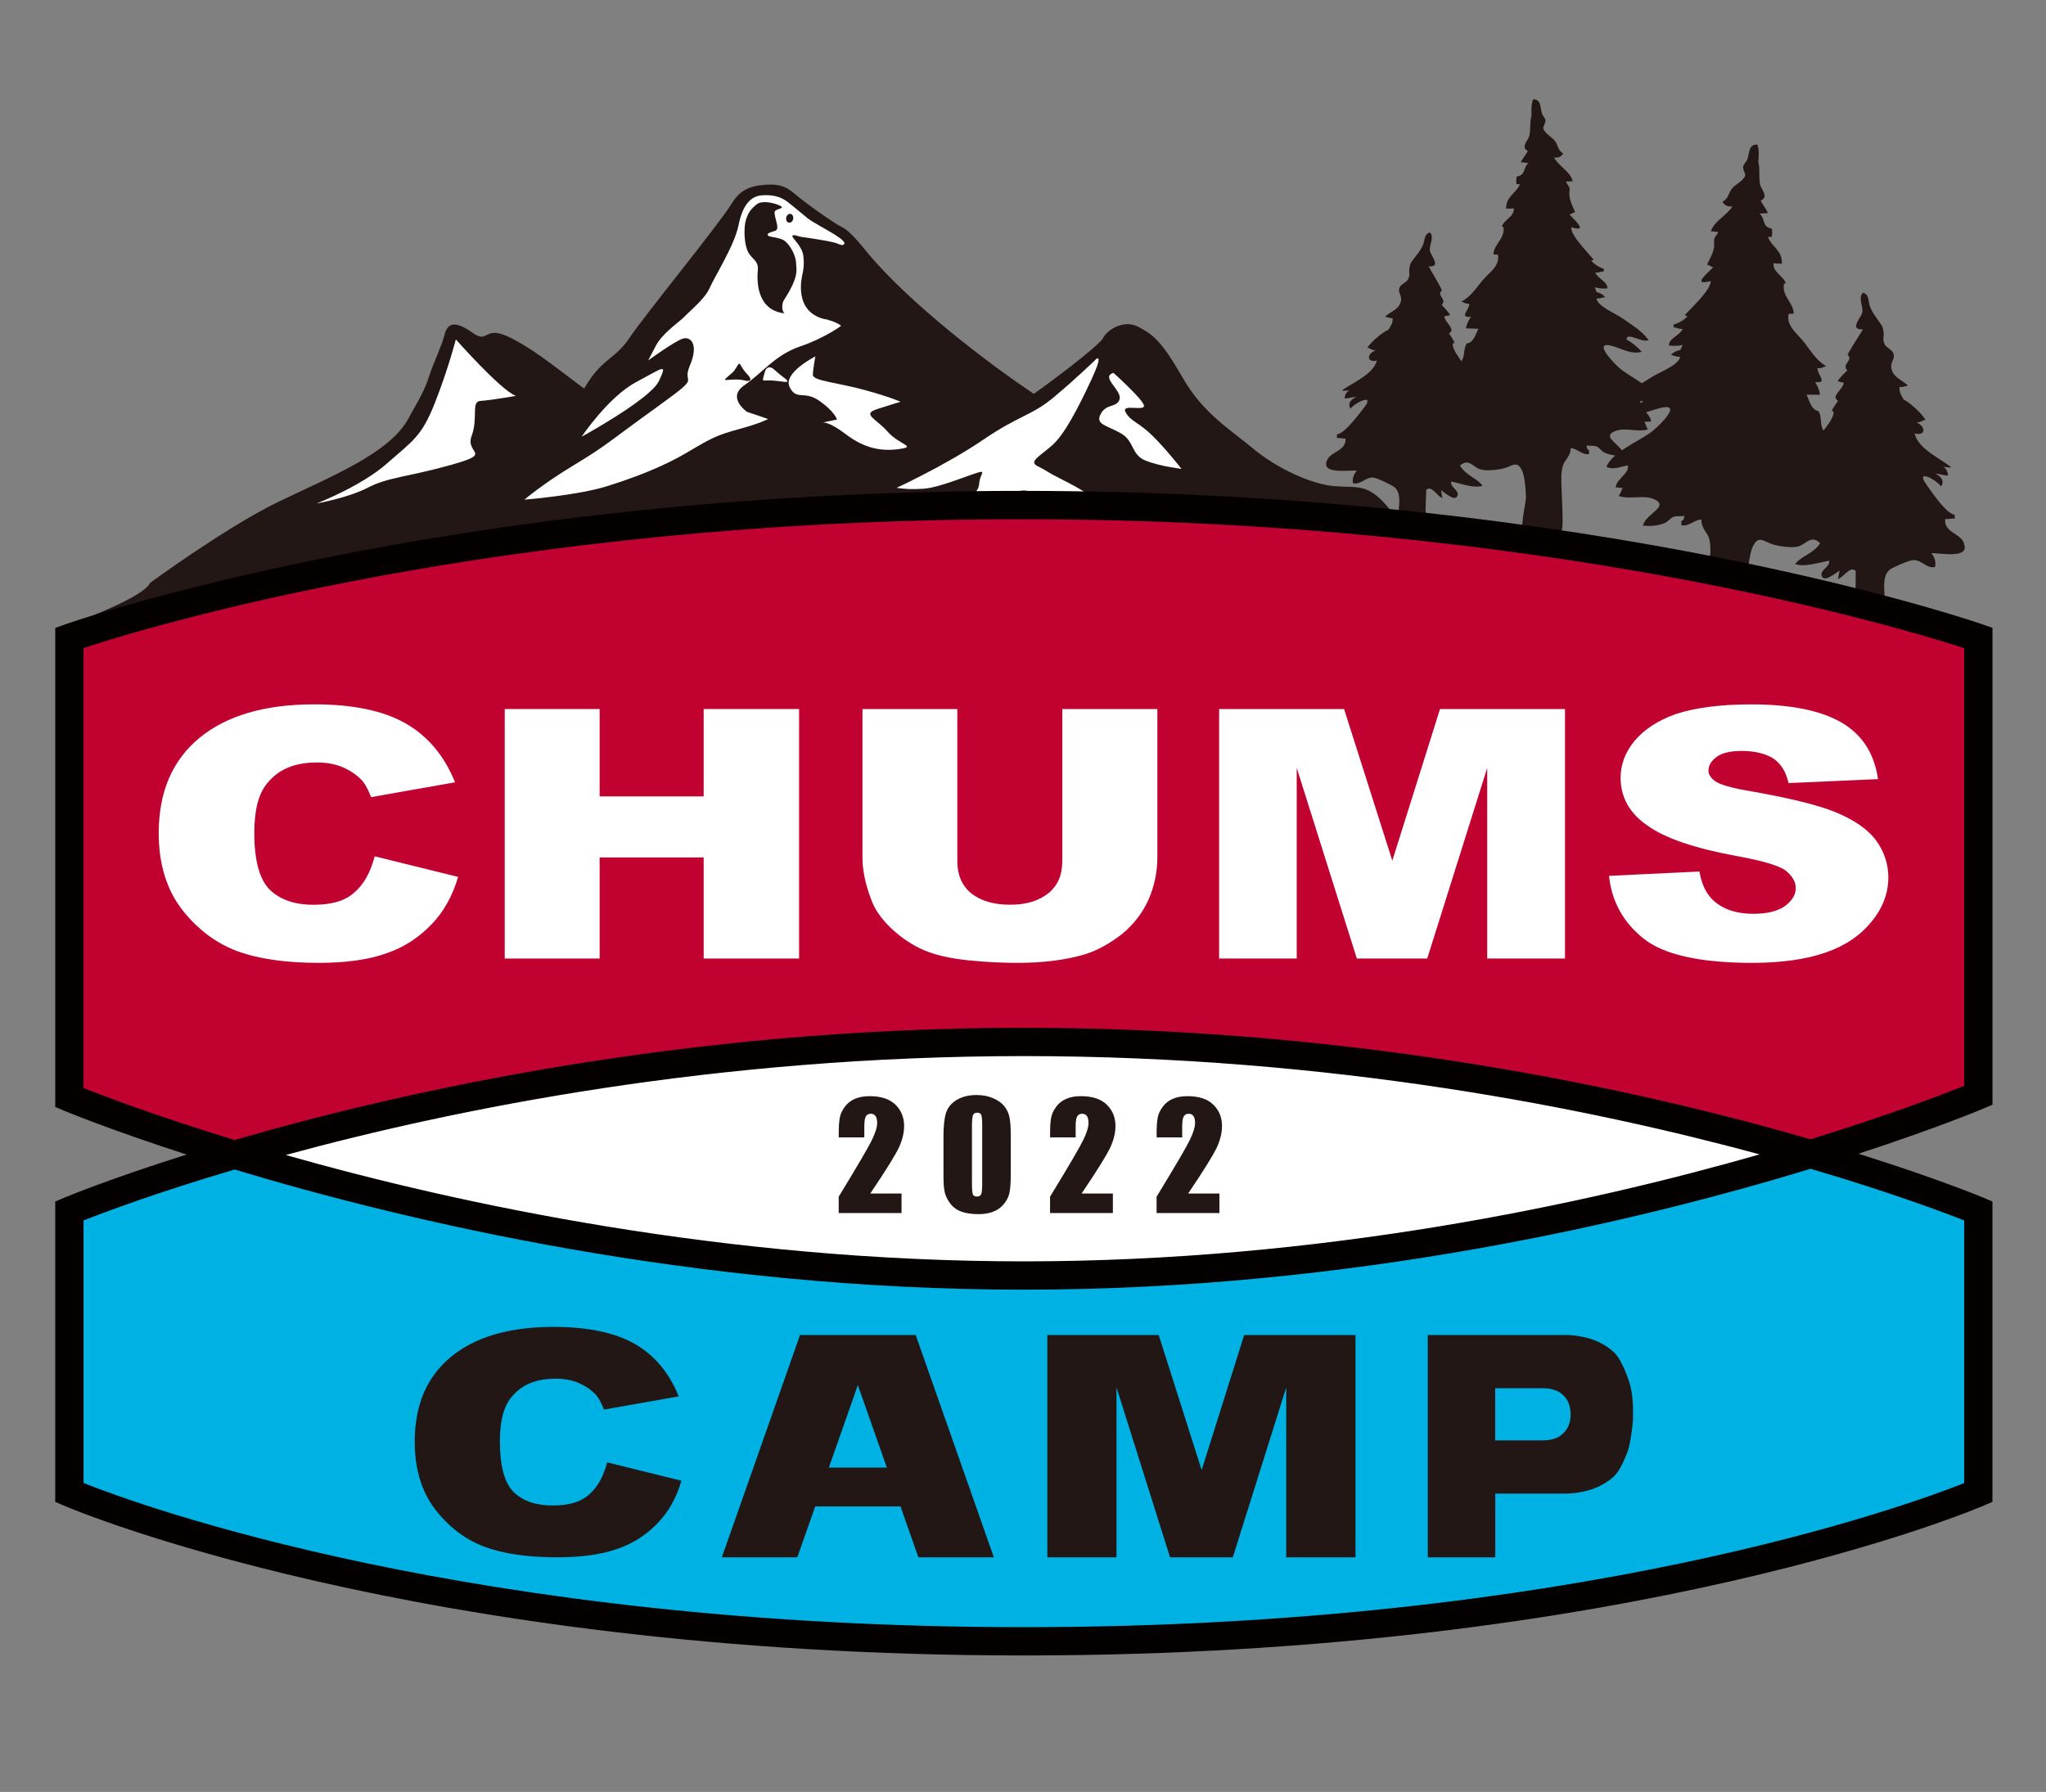
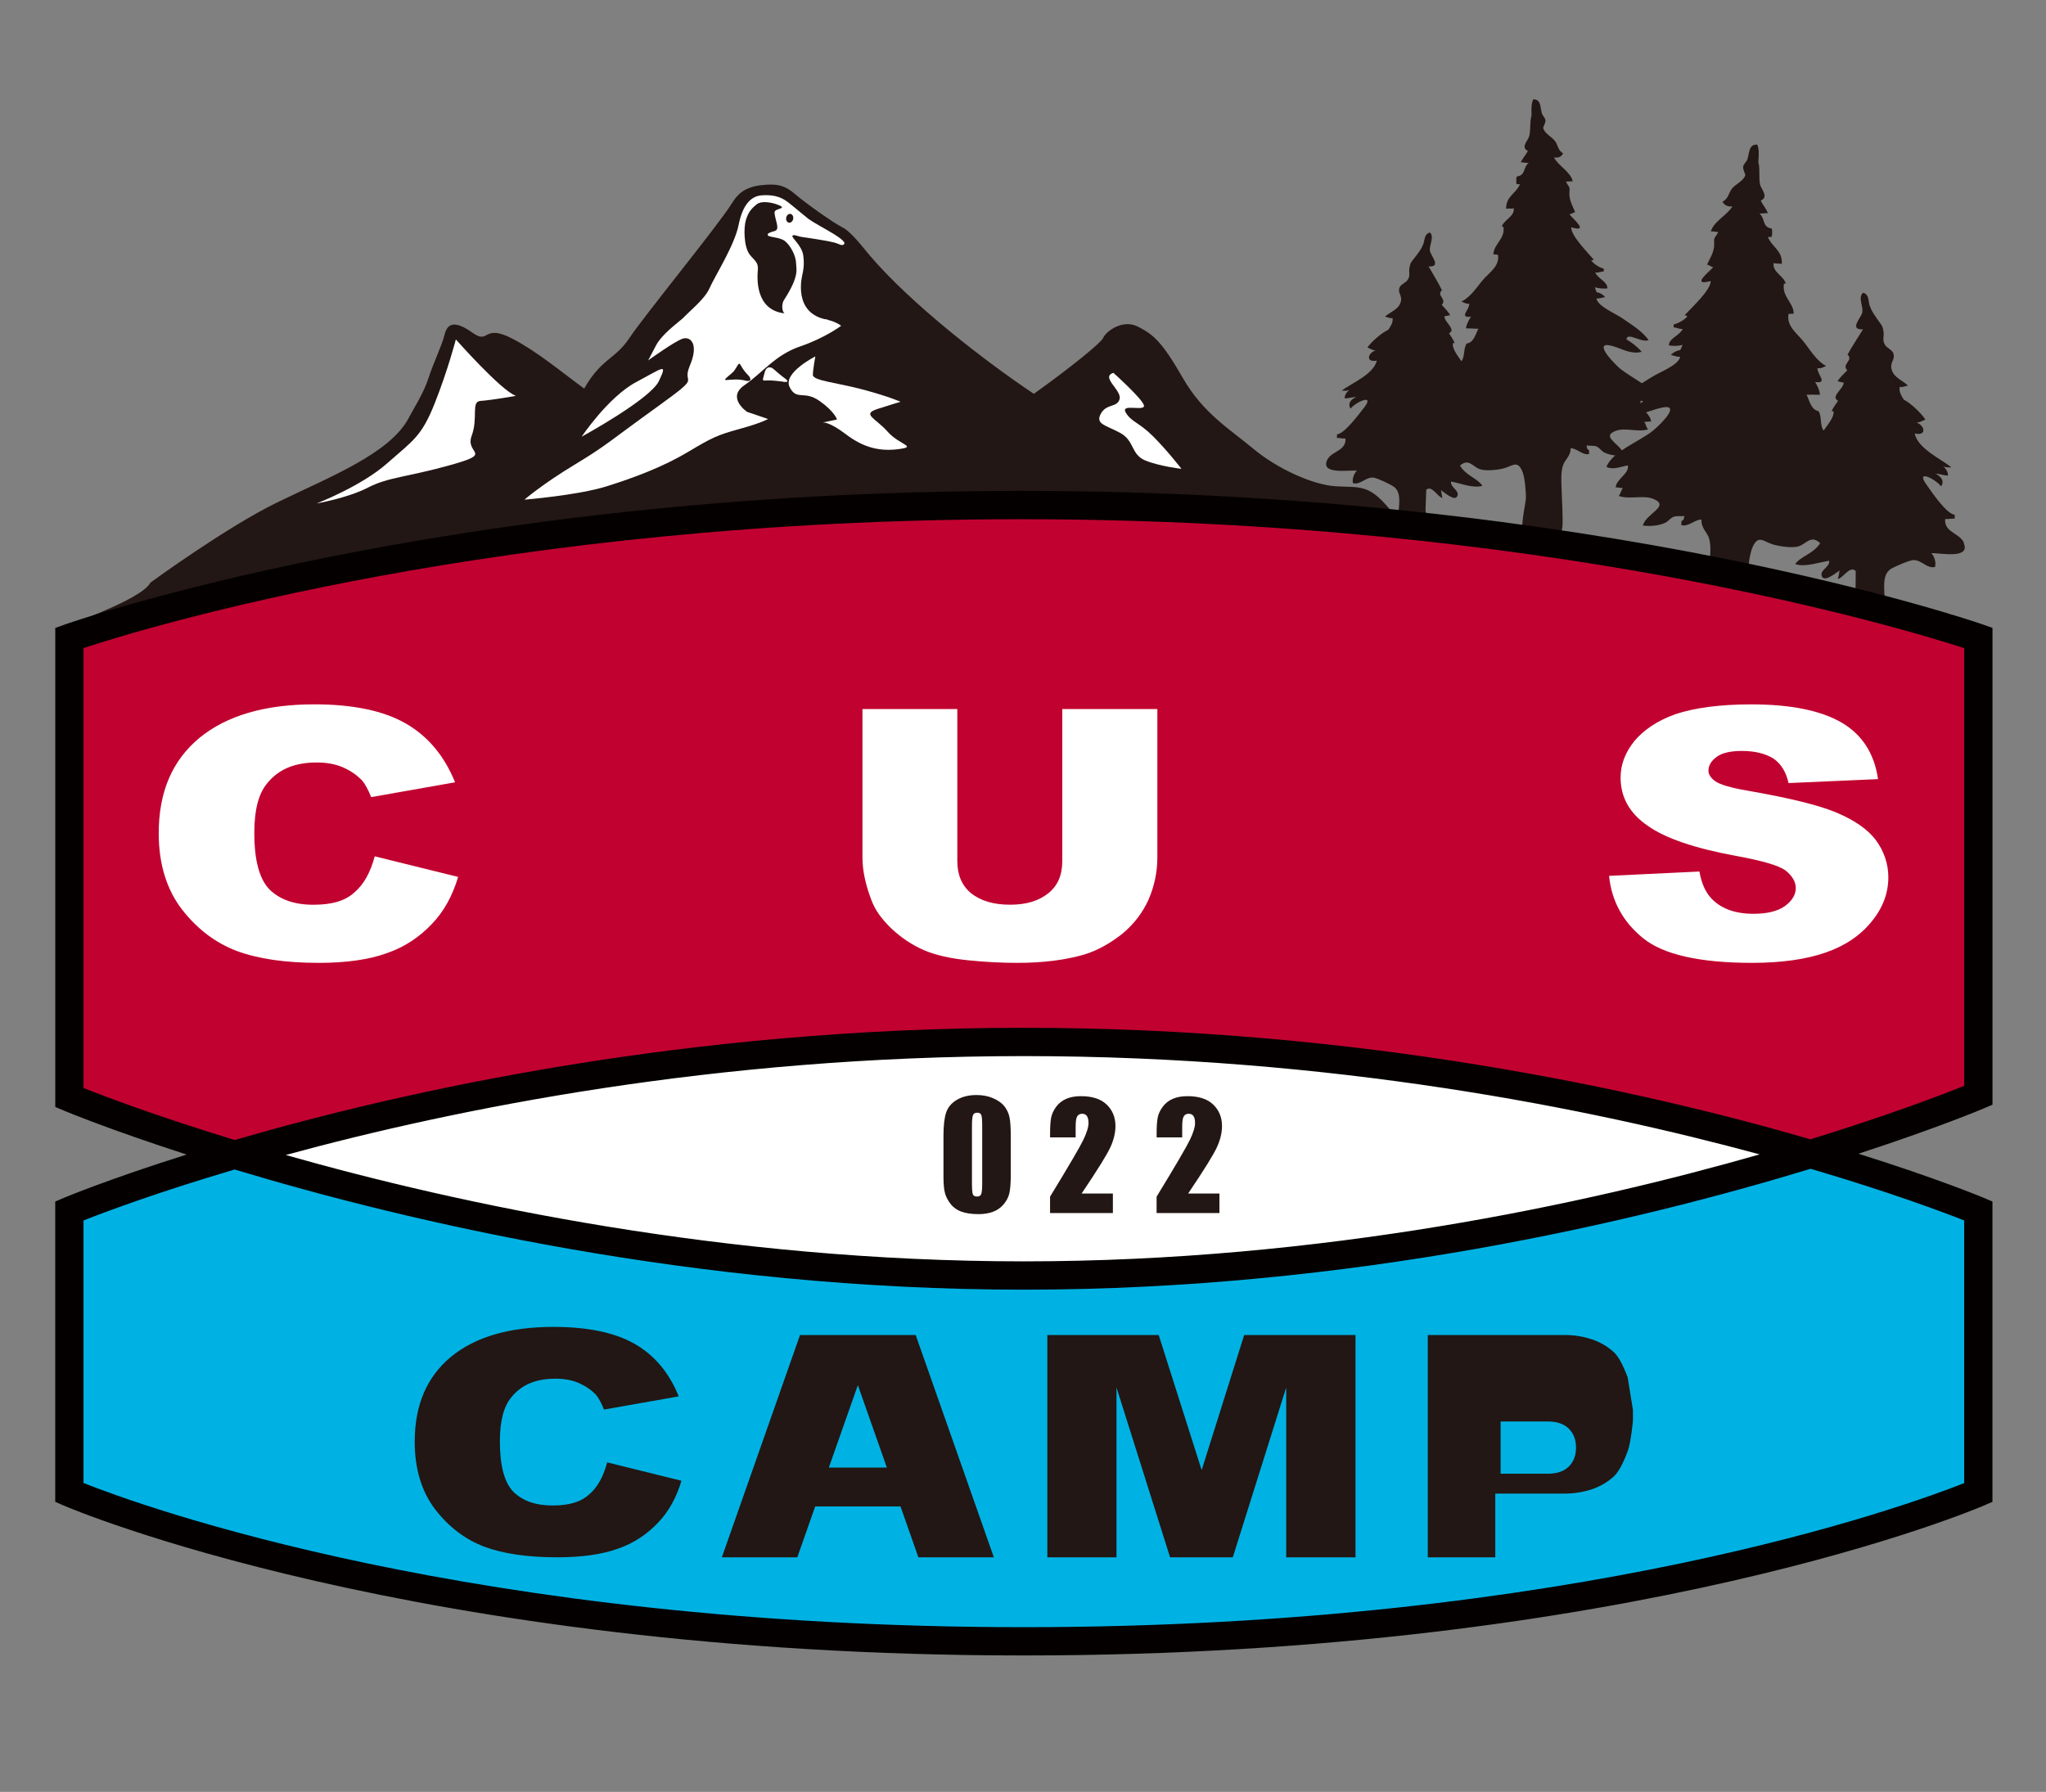
<svg xmlns="http://www.w3.org/2000/svg" id="a" viewBox="0 0 595.28 521.43">
  <rect x="0" y="0" width="595.28" height="521.43" fill="#808080" stroke="none" />
  <defs>
    <style>.b{fill:#fff;}.c{fill:#00b2e3;}.d{fill:#040000;}.e{fill:#221714;}.f{fill:#c10230;}</style>
  </defs>
  <rect class="b" x="83.14" y="297.36" width="428.82" height="82.96" />
  <path class="e" d="M571.39,157.92c-1.22-2.82-5.88-3.03-5.43-6.92,.81,.18,1.88-.22,2.74-.04l.02-1.16c-2.41-.24-6.71-6.65-8.15-8.68-3.37-4.6,2.22-1.98,4.21,.41,1.13-1.79-.36-3.08-1.69-3.71,1.3,.07,2.33,.53,3.65,.58,.07-1.07-.59-2.08-1.43-2.75,.94,.48,1.66,.34,2.45,.35-2.95-2.41-9.84-5.48-10.68-9.87,3.6,.86,2.99-2.36,.46-3.2,1.07,.05,1.7-.48,2.66-.83-1.2-1.84-4.11-4.66-6.33-5.85-.67-1.13-1.42-2.24-1.16-3.68,.9,.18,1.68-.24,2.4-.37-1.68-1.66-4.57-2.44-4.86-5.33-.16-1.59,1.16-2.37,.64-4.01-.35-1.03-1.89-1.6-2.46-2.51-.89-1.62-.19-2.21-.43-3.85-.26-1.87-.61-1.87-1.74-3.55-1.04-1.53-1.65-2.26-2.26-3.95-.51-1.5-.1-3.24-1.92-3.83-1.65,1.39,.18,4.05-.28,5.88-.43,1.55-3.9,4.93,.23,4.8-1.41,2.32-3.11,4.78-4.48,7.33,1.82,1.76-1.84,2.69-.09,4.58-.99,1.03-2.17,2.05-2.82,3.2,.39,0,1.2,.37,1.78,.36-.04,1.93-3.95,3.99-1.64,5.32-.62,.94-1.33,1.84-1.87,2.94l.55,.15c.24,1.8-2.08,4.33-2.89,5.55-1.15-1.58-.43-3.92-1.46-5.64-2.22-.39-2.63-3.1-3.5-4.77,1.28-.07,2.6,.03,3.9-.01-.09-1.4-.85-2.76-1.39-3.7,3.93,.57,.49-2.29,.68-4.03,1.13,.16,1.7-.36,2.52-.62-2.64-1.36-4.55-4.49-6.23-6.68-1.99-2.69-5.45-4.81-4.7-8.49l1.49-.06c-.05-3.28-3.52-4.98-2.84-8.74l.53-.06c-.7-2.29-3.99-3.34-3.52-5.96,.57,.32,1.74,.04,2.36,.3,.26-3.93-2.8-4.8-4.04-7.85l1.09-.03c.17-.6,.2-1.81,.05-2.42-2.94-.48-1.78-2.8-3.62-4.42,.76,.15,1.72-.18,2.48-.04-.48-1.36-1.49-2.38-2.08-3.7,2.48-1.04,.04-3.33-.23-4.77-.39-2.15,.06-4.32-.47-6.46,.11-1.72,.29-3.58-.3-5.05-2.55-.17-2.28,2.49-2.89,4.27-.22,.69-1.09,1.35-1.23,2.14-.15,.77,.72,2.25,.62,2.53-.57,1.69-2.9,2.59-3.93,3.92-.95,1.26-.96,2.86-2.7,3.78,.56,1.06,1.64,1.5,2.87,1.34-1.49,2.57-5.49,4.38-6.25,7.3,.65-.13,1.48,.22,2.11,.11-.13,.74-1.1,1.49-1.16,2.23-.06,.47,.06,1.77-.05,2.35-.39,2.02-1.1,2.96-2.02,4.94,.76,.18,1.05,.6,1.79,.78-1.21,1.35-6.63,5.59-.73,4.01,.09,2.61-5.68,7.84-7.53,9.92l.78,.34c-.95,1.1-2.52,1.97-4.02,2.39l-.02,.81c.9,.07,1.7,.59,2.66,.47-.92,1.98-4.09,2.76-4.02,4.8,1.32,.24,2.8,.15,3.99-.13l-.68,1.47c-1.07,.17-2.08,.68-2.74,1.44,.9,.18,1.7,.61,2.7,.52-.42,2.5-6.26,4.57-8.47,6.04-.9,.57-1.79,1.11-2.68,1.67-2.45-1.66-5.13-3.15-6.77-4.64-2.48-2.28-7.61-8.02-1.36-6.07,2.56,.8,5.19,2.38,8.07,1.56-1.09-1.33-2.94-2.8-4.41-3.6,.21-2.32,4.36,1.13,6.45,.18-2.08-2.79-4.85-4.36-7.53-6.25-1.99-1.41-7.33-3.57-7.66-5.85,.95,.09,1.73-.31,2.54-.39-.59-.73-1.48-1.26-2.48-1.44l-.55-1.41c1.09,.28,2.47,.45,3.66,.31,.15-1.91-2.71-2.78-3.53-4.63,.88,.16,1.63-.29,2.49-.32v-.77c-1.37-.4-2.77-1.29-3.65-2.38l.75-.22c-1.63-2.01-6.75-7.07-6.56-9.46,5.4,1.64,.54-2.46-.53-3.76,.7-.13,.99-.51,1.66-.64-.77-1.88-1.38-2.77-1.65-4.69-.08-.49,.05-1.7,.04-2.16-.03-.67-.9-1.37-1.03-2.09,.6,.13,1.37-.13,1.95-.03-.57-2.73-4.2-4.5-5.47-6.97,1.13,.23,2.13-.12,2.67-1.16-1.54-.89-1.46-2.36-2.34-3.56-.9-1.25-3.02-2.18-3.45-3.77-.11-.24,.73-1.62,.65-2.34-.1-.68-.88-1.34-1.05-2.02-.52-1.69-.18-4.1-2.52-4.05-.61,1.33-.53,3.07-.49,4.67-.55,1.95-.2,3.99-.65,5.96-.3,1.32-2.64,3.34-.41,4.39-.61,1.2-1.55,2.11-2.04,3.33,.72-.08,1.57,.24,2.27,.14-1.75,1.45-.77,3.61-3.49,3.98-.15,.53-.17,1.67-.04,2.21l1,.04c-1.26,2.84-4.11,3.5-4.02,7.16,.58-.22,1.65,.03,2.21-.19,.3,2.4-2.78,3.27-3.47,5.33l.48,.13c.49,3.5-2.79,4.9-2.94,7.94l1.34,.14c.56,3.45-2.72,5.25-4.65,7.63-1.66,2.02-3.48,4.82-5.99,5.98,.76,.25,1.24,.72,2.28,.65,.15,1.68-3.19,4.15,.51,3.78-.55,.85-1.29,2.07-1.46,3.37,1.23,.05,2.46,.05,3.62,.14-.86,1.52-1.33,4.05-3.43,4.28-.98,1.54-.44,3.73-1.52,5.16-.7-1.13-2.81-3.62-2.47-5.24l.51-.08c-.44-1.08-1.1-1.93-1.64-2.82,2.2-1.12-1.35-3.19-1.34-4.96,.53,.01,1.33-.32,1.68-.29-.56-1.06-1.61-2.05-2.47-3.03,1.66-1.71-1.69-2.71,.08-4.23-1.18-2.44-2.67-4.75-3.9-6.96,3.82,.29,.73-2.99,.41-4.44-.36-1.68,1.4-4.11-.03-5.42-1.7,.48-1.41,2.09-1.95,3.47-.64,1.52-1.2,2.18-2.23,3.54-1.1,1.52-1.44,1.51-1.76,3.22-.26,1.51,.35,2.1-.51,3.55-.55,.87-2.02,1.29-2.39,2.26-.54,1.46,.65,2.22,.46,3.68-.4,2.69-3.06,3.27-4.69,4.77,.62,.11,1.36,.51,2.22,.44,.18,1.31-.58,2.34-1.23,3.37-2.08,.98-4.89,3.46-6.09,5.16,.9,.37,1.47,.85,2.44,.86-2.38,.65-3.04,3.64,.29,2.96-.94,4.03-7.44,6.6-10.2,8.73,.72,.01,1.36,.19,2.26-.23-.8,.59-1.47,1.53-1.4,2.51,1.21-.02,2.19-.42,3.37-.4-1.26,.53-2.68,1.62-1.69,3.34,1.92-2.15,7.18-4.32,3.9-.2-1.43,1.81-5.65,7.56-7.83,7.71l-.02,1.07c.77-.12,1.76,.25,2.5,.14,.23,3.63-4.04,3.64-5.3,6.18-2.15,4.45,6.39,2.94,8.61,3.17-.85,.94-1.39,2.25-1.16,3.63,2.17,.65,3.75-1.86,6.02-1.6,1.13,.14,5.27,2.13,6.02,2.75,1.96,1.55,1.44,4.59,1.28,6.96-.06,.88-.21,1.62-.29,2.24-1.12-1.36-2.21-2.66-3.21-3.79-5.56-6.36-8.3-5.21-14.91-5.65-6.62-.43-16.94-5.11-23.87-10.9-6.93-5.79-14.61-10.29-20.57-20.68-5.96-10.39-8.48-12.55-12.98-14.85s-9.39,1.38-10.18,3.33c-.51,1.26-9.2,8.4-20.14,16.21-13.55-9.04-35.74-26.05-48.05-40.63-1.47-1.74-5.11-6.58-7.71-7.85-2.6-1.28-10.83-7.15-13.65-9.59-2.82-2.44-5.06-3.24-9.99-2.64-4.93,.59-6.9,2.77-8.41,5.21-4.01,6.47-25.4,32.58-29.84,39.23-4.24,6.36-8.2,5.96-13.17,14.74-6.48-4.7-13.48-10.65-20.8-14.47-8.88-4.63-6.61,1.87-11.75-1.81-5.21-3.73-7.29-2.63-8.08,.6-.78,3.23-3.3,8.31-4.67,12.62-1.38,4.31-4.22,8.71-5.8,11.69-5.5,10.35-23.25,17.21-38.14,24.46-14.89,7.24-36.99,23.39-36.99,23.39-2.48,5.08-26.62,13.25-26.62,13.25l97.92-11.84,.19,7.88,176.68-22.81,125.66,8.72s-4.56-5.97-9.18-11.67c.72,.08,1.85-.57,2.82-.53,1.04,.09,1.62,1.17,2.86,.94,3.1-.57,.98-2.73,.68-4.9l.21-6.05c1.63-1.53,3.39,2.23,4.73,2.35-.27-.61-.24-1.73-.47-2.26,1.03,.62,4.26,3.64,4.86,1.52,.43-1.5-2.16-2.37-1.89-4.02,2.68,.45,6.41,2.08,9.11,1.23-1.35-2.12-4.86-3-6.52-5.88,2.57-2.23,3.66,.33,5.78,1.05,1.66,.61,5.22,.22,6.92-.24,2.66-.69,4.04-2.55,5.48,.99,.73,1.81,.98,5.63,1.01,7.54-.01,1.74-2.27,10.36-.24,11.2,1.42,.66,4.22-2.08,6.39-1.59,2.52,.54,3.84,2.64,4.42-.82,.29-1.78-.14-9.48-.21-11.46-.07-2.19-.25-4.8,.46-6.85,.45-1.41,2.26-2.68,2.18-4.89,1.95,.08,3.37,2.09,5.35,1.73l.02-1.07c-.82-.69-.5-.41-.74-1.48,.81,.23,2.04,0,2.85,.31,.97,.39,1.3,1.21,2.21,1.72,1,.51,2.13,.79,3.27,.92-1.15,1.01-2.07,2.09-2.54,3.29,1.93,1.06,4.22-.1,6.22-.39,.53,2.36-3.35,3.89-3.54,6.42,.63-.13,1.5,.24,2.09,.11-.45,.71-.66,1.62-1.18,2.37,3.3,1.11,7.2-.42,10.21,.9,4.83,2.1-2.43,4.23-3.19,7.71,2.16,.21,4.57,.09,6.51-.83,1.03-.51,1.44-1.41,2.52-1.76,.84-.31,2.2-.03,3.04-.24-.32,1.18,.08,.88-.87,1.56l-.02,1.14c2.17,.51,3.77-1.6,5.86-1.65-.16,2.42,1.73,3.9,2.19,5.4,.67,2.27,.34,5.08,.18,7.43-.16,2.13-.83,5.5-.61,7.43,.48,3.78,2.01,1.57,4.74,1.07,2.35-.39,5.26,2.64,6.82,2.04,2.2-.84,.04-5.35,.14-7.21,.06-2.05,.56-6.15,1.39-8.09,1.7-3.76,3.12-1.66,5.95-.81,1.82,.55,5.66,1.14,7.48,.54,2.26-.72,3.6-3.44,6.26-.9-1.92,3.06-5.76,3.84-7.27,6.07,2.86,1.01,6.95-.54,9.9-.96,.19,1.86-2.63,2.62-2.22,4.28,.56,2.34,4.14-.8,5.27-1.43-.24,.62-.27,1.81-.56,2.41,1.44-.02,3.49-4.02,5.22-2.27l-.06,6.49c-.42,2.34-2.81,4.64,.52,5.32,1.36,.31,2.01-.85,3.13-.87,1.11-.03,2.3,.79,3.12,.67,2.74-.34,1.73-1.83,1.65-4.62-.09-2.58-.51-5.87,1.7-7.5,.83-.61,5.41-2.59,6.59-2.66,2.46-.21,4.1,2.62,6.43,1.97,.33-1.46-.17-2.94-1.06-4,2.39-.12,11.54,1.88,9.38-3m-93.98-41.37c.26,.05,.53,.11,.8,.19-.27,.16-.56,.34-.84,.53-.03-.23-.02-.47,.04-.71m3.65,8.67c-2.2,1.83-6.01,3.63-9.11,5.77-1.77-2.41-5.64-4.18-1.89-5.63,2.81-1.13,6.37,.43,9.47-.46-.5-.71-.64-1.55-1.04-2.23,.56,.1,1.37-.16,1.95-.05-.04-1-.73-1.87-1.45-2.71,1.29-.35,2.56-.84,3.79-1.16,6.86-1.86,1.06,4.14-1.73,6.48" />
  <path class="b" d="M152.57,145.4s15.52-1.26,23.88-3.87,16.64-5.79,23.63-9.96c6.98-4.17,8.62-4.98,15.06-6.74,6.44-1.76,8.32-2.9,8.32-2.9l-6.1-2.08s-6.08-4.12-.77-7.76c5.31-3.65,8.96-8.81,16.18-11.27,7.22-2.45,11.96-6.02,11.96-6.02,0,0-2.96-2.51-8.7-2.01s-15.43-2.24-11.47-6.68c14.34-16.12-4.1-10.58-1.32-14.86,2.83-4.36,2.11-2.94,1.58-7.32-.56-4.59,.33-3.45-2.85-3.3,0,0,2.59-.65,1.15,3.63-1.45,4.28-7.82,15.07-14.6,20.67-6.79,5.6-15.33,11.15-17.63,15.54l-2.3,4.4s7.93-5.75,10.17-6.36c2.24-.6,4.59,1.7,1.95,7.89s4.34,2.02-9.67,12.12c-14.02,10.09-14.47,11.03-23.86,16.7-9.4,5.67-14.59,10.17-14.59,10.17" />
  <path class="b" d="M169.24,127.07s20.01-10.92,22.48-16.21c2.47-5.3,1.49-3.99-6.64,.33-8.12,4.33-15.84,15.88-15.84,15.88" />
  <path class="b" d="M237.23,103.71s-9.51,4.81-7.5,8.9c2.01,4.1,4.19,.88,8.69,4.05,4.5,3.17,5.1,5.42,5.1,5.42l-4.24,.88s1.67-.52,6.86,3.43,9.99,5.03,15.41,4.29c5.42-.75,.13-1.18-3.31-5.08s-7.67-5.06-2.94-6.59c4.73-1.53,6.69-2.09,6.69-2.09,0,0-2.8-1.36-10.65-3.49s-14.89-2.61-14.84-4.37,.72-5.35,.72-5.35" />
-   <path class="b" d="M260.88,141.95s14.28-6.58,25.15-13.97,14.01-6.89,20.73-12.52c6.71-5.63,12.26-11.05,12.26-11.05,0,0,2.12-1.6-1.57,6.26s-7.66,15.7-11.34,18.93c-3.68,3.23-6.95,4.75-4.15,6.09,2.8,1.34,1.94,1.29,7.24,3.95,5.31,2.66,10.02,5.58,8.84,6.08-1.19,.5-2.32,.14-9.17-.89-6.86-1.03-13.05-3.46-12.05-1.08s3.78,4.01-4.23,2.9c-8.01-1.1-11.4-2.2-11.4-2.2,0,0,3.49-.35,3.71-3.81,.23-3.46,3.77-4.67-5.09-1.49s-10.3,3.08-13.48,3.16c-3.18,.08-5.46-.36-5.46-.36" />
  <path class="b" d="M323.94,108.49s8.72,7.81,8.9,9.56c.17,1.75-6.87-.74-5.32,1.97s3.85,2.86,7.91,6.89c4.06,4.03,8.32,9.52,8.32,9.52,0,0-6.3-.71-10.52-2.43-4.22-1.73-3.09-5.7-7.27-8s-7.34-2.51-5.69-5.58,4.73-1.71,5.47-4.27-5.64-6.45-1.81-7.64" />
  <path class="b" d="M132.63,98.77s13.1,14.84,17.47,16.43c0,0-7.38,1.29-10.27,1.46s-.62,4.81-2.61,10.2c-1.99,5.38,6.69,4.88-6.13,8.46-12.82,3.58-18.09,3.5-23.99,6.55s-14.98,4.63-14.98,4.63c0,0,12.88-4.94,20.48-11.64s10.04-7.8,13.9-17.55c3.86-9.75,6.13-18.54,6.13-18.54" />
  <path class="e" d="M215.09,105.84s-.21,0-.45,.43c0,0-.72,1.21-.92,1.46,0,0-.14,.31-1.09,1.11,0,0-1.19,.99-1.45,1.27,0,0-.24,.19-.19,.38,0,0-.05,.17,.59,.08,0,0,1.85-.16,2.86-.13,0,0,1.12,0,2.23,.27,0,0,1.23,.36,1.54-.02,0,0,.4-.39-.36-1.31,0,0-1.28-1.31-1.78-2.16,0,0-.31-.49-.66-1.09,0,0-.12-.28-.33-.28" />
  <path class="b" d="M223.79,106.88s-.78,.02-1.17,1.07c0,0-.17,.5-.48,1.66,0,0-.24,.85-.12,.99,0,0,.12,.19,.67,.14,0,0,1.04-.09,2.1,0,0,0,2.02,.16,2.83,.3,0,0,1.38,.3,1.47-.08,0,0,.08-.27-.57-.74,0,0-1.49-1.08-2.5-2,0,0-.91-.84-1.35-1.11,0,0-.27-.21-.88-.22" />
  <path class="f" d="M575.54,185.63s-109.42-38.67-278.51-38.67S20.25,185.63,20.25,185.63v133.75s17.5,7.46,47.72,16.6c48.51-14.4,130.48-32.78,229.91-32.78s180.71,18.28,229.33,32.57c30.54-9.35,48.34-17.02,48.34-17.02V185.63h-.01Z" />
  <path class="c" d="M67.96,338.3c-30.44,9.04-47.72,16.39-47.72,16.39v81.85s98.68,43.39,277.62,43.39,277.67-43.39,277.67-43.39v-81.85s-17.5-7.46-48.34-16.5c-49.71,15.23-133.32,35.31-229.33,35.31s-180.19-20.07-229.91-35.2" />
  <path class="d" d="M579.71,321.48V182.71l-2.75-.97c-1.1-.39-112.08-38.9-279.93-38.9S19.89,181.36,18.81,181.75l-2.73,.98v139.39l2.51,1.06c.4,.17,13.32,5.55,35.72,12.79-22.6,7.11-35.35,12.44-35.73,12.6l-2.51,1.07v87.38l2.46,1.08c1,.44,101.53,43.63,279.33,43.63s278.38-43.2,279.37-43.63l2.47-1.08v-87.38l-2.51-1.07c-.38-.16-13.42-5.61-36.48-12.84,22.88-7.46,36.09-13.02,36.49-13.19l2.5-1.07h.01Zm-8.23,33.69v76.4c-16.33,6.49-112.95,41.93-273.61,41.93S40.63,438.04,24.3,431.55v-76.4c5.71-2.26,20.99-8.04,43.97-14.83,50.31,15.19,134.15,34.97,229.6,34.97s178.52-19.84,228.93-35.18c23.37,6.88,38.91,12.76,44.68,15.04m-488.34-19.05c49.39-13.48,125.18-28.78,214.72-28.78s164.68,15.17,214.1,28.6c-50.51,14.48-127.43,31.13-214.1,31.13s-164.23-16.6-214.72-30.95m488.34-20.12c-5.81,2.33-21.5,8.39-44.73,15.55-49.27-14.32-130.99-32.45-228.89-32.45s-180.39,18.31-229.56,32.66c-22.82-6.97-38.24-12.85-44-15.13V188.59c17.77-5.86,120.91-37.5,272.73-37.5s256.46,31.68,274.45,37.52v127.37h0Z" />
  <path class="b" d="M109.03,249.19l24.26,5.99c-1.62,5.46-4.14,10.09-7.7,13.76-3.51,3.68-7.8,6.62-12.99,8.41-5.19,1.89-11.84,2.84-19.86,2.84-9.69,0-17.65-1.16-23.83-3.46-6.13-2.31-11.47-6.31-15.97-12.09-4.46-5.78-6.76-13.24-6.76-22.17,0-12.08,3.98-21.22,11.84-27.74,7.96-6.52,19.06-9.77,33.47-9.77,11.27,0,20.17,1.89,26.56,5.57,6.44,3.68,11.26,9.46,14.35,17.12l-24.41,4.31c-.84-2.1-1.73-3.78-2.62-4.83-1.62-1.68-3.51-2.94-5.71-3.89-2.25-.95-4.77-1.36-7.49-1.36-6.29,0-11.1,1.89-14.46,6.09-2.52,3.05-3.72,7.78-3.72,14.4,0,7.98,1.47,13.45,4.45,16.49,3.04,2.94,7.23,4.42,12.73,4.42s9.27-1.16,11.94-3.58c2.83-2.42,4.66-5.88,5.92-10.51" />
-   <polygon class="b" points="146.85 206.33 174.46 206.33 174.46 231.75 204.73 231.75 204.73 206.33 232.49 206.33 232.49 278.93 204.73 278.93 204.73 249.51 174.46 249.51 174.46 278.93 146.85 278.93 146.85 206.33" />
  <path class="b" d="M309.07,206.33h27.66v43.18c0,4.31-.89,8.4-2.57,12.29-1.67,3.68-4.13,7.04-7.7,9.99-3.51,2.73-7.18,4.83-11.05,5.99-5.45,1.57-11.84,2.41-19.38,2.41-4.35,0-9.11-.21-14.25-.74-5.19-.52-9.43-1.47-12.94-2.94-3.4-1.47-6.54-3.57-9.48-6.3-2.83-2.73-4.82-5.46-5.87-8.41-1.73-4.52-2.56-8.61-2.56-12.29v-43.18h27.6v44.23c0,3.99,1.31,7.14,3.98,9.35,2.78,2.21,6.5,3.36,11.37,3.36s8.39-1.16,11.16-3.36c2.72-2.21,4.03-5.26,4.03-9.35v-44.23Z" />
-   <polygon class="b" points="354.7 206.33 391.06 206.33 405.09 250.46 418.97 206.33 455.33 206.33 455.33 278.93 432.7 278.93 432.7 223.45 415.25 278.93 394.77 278.93 377.28 223.45 377.28 278.93 354.7 278.93 354.7 206.33" />
  <path class="b" d="M468.16,254.87l26.29-1.26c.57,3.36,1.73,5.99,3.51,7.88,2.83,2.94,6.87,4.42,12.21,4.42,3.98,0,6.96-.74,9.11-2.21,2.15-1.58,3.2-3.36,3.2-5.26s-1.05-3.57-2.99-5.15c-2.04-1.47-6.81-2.83-14.25-4.2-12.1-2.21-20.75-5.15-25.88-8.83-5.24-3.57-7.85-8.3-7.85-13.97,0-3.79,1.31-7.25,3.98-10.61,2.73-3.26,6.71-5.99,12.05-7.88,5.4-1.78,12.67-2.83,21.95-2.83,11.52,0,20.22,1.78,26.24,5.25,5.97,3.47,9.59,8.93,10.68,16.5l-26.03,1.15c-.74-3.25-2.15-5.57-4.4-7.14-2.25-1.37-5.24-2.21-9.16-2.21-3.2,0-5.71,.53-7.29,1.68-1.62,1.16-2.46,2.52-2.46,4.09,0,1.05,.68,2.1,1.99,3.05,1.36,.95,4.4,1.89,9.33,2.73,12.05,2.1,20.74,4.2,25.98,6.41,5.19,2.21,9.07,4.83,11.48,8.09,2.31,3.15,3.56,6.83,3.56,10.72,0,4.63-1.62,8.93-4.82,12.82-3.2,3.99-7.59,7.04-13.31,9.04-5.71,2-12.89,3.04-21.53,3.04-15.2,0-25.83-2.42-31.64-7.14-5.87-4.73-9.22-10.82-9.95-18.18" />
  <path class="e" d="M176.66,425.55l21.61,5.34c-1.45,4.87-3.69,8.99-6.86,12.26-3.13,3.28-6.95,5.9-11.57,7.49-4.62,1.68-10.55,2.53-17.69,2.53-8.63,0-15.73-1.03-21.24-3.09-5.46-2.06-10.22-5.62-14.23-10.77-3.97-5.15-6.02-11.8-6.02-19.76,0-10.76,3.55-18.91,10.55-24.72,7.09-5.81,16.99-8.71,29.82-8.71,10.04,0,17.97,1.68,23.66,4.96,5.74,3.28,10.04,8.43,12.79,15.26l-21.75,3.84c-.75-1.87-1.54-3.37-2.33-4.3-1.45-1.5-3.13-2.62-5.09-3.47-2-.84-4.24-1.22-6.67-1.22-5.6,0-9.89,1.69-12.88,5.43-2.24,2.71-3.32,6.93-3.32,12.83,0,7.11,1.31,11.98,3.97,14.7,2.71,2.62,6.44,3.94,11.34,3.94s8.26-1.03,10.64-3.19c2.52-2.15,4.15-5.24,5.27-9.36" />
  <polygon class="e" points="304.72 388.48 337.12 388.48 349.62 427.8 361.99 388.48 394.38 388.48 394.38 453.17 374.22 453.17 374.22 403.74 358.68 453.17 340.43 453.17 324.84 403.74 324.84 453.17 304.72 453.17 304.72 388.48" />
-   <path class="e" d="M473.57,400.8c-.75-1.94-2.11-5.43-3.88-7.19-1.9-1.78-4.08-3.01-6.46-3.85-2.52-.84-5.17-1.28-7.96-1.28h-39.86v64.69h19.64v-18.54h20.22c2.79,0,5.44-.45,7.96-1.28,2.38-.84,4.56-2.07,6.46-3.85,1.77-1.76,3.13-5.25,3.88-7.18,.96-2.55,1.54-9,1.54-9v-2.84h.02c0-3.77-.54-6.96-1.57-9.69m-16.6,11.12c-.08,2.18-.8,3.9-2.15,5.22-1.43,1.36-3.4,2.02-6.06,2.02h-13.72v-15.19h13.72c2.65,0,4.63,.66,6.06,2.02,1.35,1.31,2.07,3.04,2.15,5.21v.72h0Z" />
+   <path class="e" d="M473.57,400.8c-.75-1.94-2.11-5.43-3.88-7.19-1.9-1.78-4.08-3.01-6.46-3.85-2.52-.84-5.17-1.28-7.96-1.28h-39.86v64.69h19.64v-18.54h20.22c2.79,0,5.44-.45,7.96-1.28,2.38-.84,4.56-2.07,6.46-3.85,1.77-1.76,3.13-5.25,3.88-7.18,.96-2.55,1.54-9,1.54-9v-2.84h.02m-16.6,11.12c-.08,2.18-.8,3.9-2.15,5.22-1.43,1.36-3.4,2.02-6.06,2.02h-13.72v-15.19h13.72c2.65,0,4.63,.66,6.06,2.02,1.35,1.31,2.07,3.04,2.15,5.21v.72h0Z" />
  <path class="e" d="M267.2,453.18h21.96l-22.74-64.69h-33.66l-22.74,64.69h21.95l5.21-14.81h24.82l5.2,14.81Zm-26.05-26.12l8.44-24,8.44,24h-16.88Z" />
  <path class="b" d="M198.33,93.02c1.9-2.26,6.57-5.69,8.12-9.18,1.54-3.49,7.27-12.46,8.44-18.35,1.17-5.88,3.57-8.42,6.73-8.65,2.93-.21,5.38,.25,7.56,1.94,1.88,1.45,4.81,3.97,5.97,4.87,1.16,.9,5.81,3.44,7.13,4.26,1.32,.81,3.96,2.47,3.31,3.13s-1.29-.04-2.92-.48-7.01-1.28-9.16-1.57c-1.44-.19-2.76-.94-2.96-.33-.2,.6,2.74,2.78,3.16,5.68,.41,2.9-.14,4.97-.22,5.38s-3.12,11.56,7.33,13.34c2.16,.37-13.16,1.43-14.6-.52-1.16-1.57-27.9,.47-27.9,.47" />
  <path class="e" d="M230.77,63.73c-.14,.7-.71,1.18-1.27,1.06-.56-.12-.89-.78-.75-1.48s.71-1.18,1.27-1.06,.89,.78,.75,1.48" />
  <path class="e" d="M228.33,91.2c-8.75-.94-8.03-10.54-7.83-12.74s-1.16-2.79-2.36-4.36c-1.8-2.36-1.78-7.99-1.12-10.08,.66-2.09,1.32-3.07,3.08-4.52,1.54-1.27,4.79-.5,6.42,.16,1.44,.58,.88,.84,.88,.84-1.1,.57-2.17,.48-2.04,1.6,.14,1.19,.69,2.88,.73,3.32s.35,1.5-.71,1.81c-1.06,.31-2.34,.64-1.96,1.26s3.52,.45,5.05,1.74c1.53,1.28,3.11,4.18,3.15,6.4,.04,1.77,1.04,3.61-3.52,10.68-.91,1.42-.44,3.72,.22,3.89" />
  <g>
-     <path class="e" d="M262.3,347.3v5.69h-18.28v-4.76c5.42-8.88,8.64-14.38,9.66-16.49s1.53-3.76,1.53-4.94c0-.91-.16-1.58-.46-2.03-.31-.45-.78-.67-1.41-.67s-1.1,.25-1.41,.74c-.31,.5-.46,1.48-.46,2.95v3.18h-7.44v-1.22c0-1.87,.1-3.34,.29-4.42,.19-1.08,.67-2.14,1.42-3.18,.75-1.05,1.73-1.84,2.94-2.37,1.2-.54,2.65-.8,4.34-.8,3.3,0,5.8,.82,7.49,2.46,1.69,1.64,2.54,3.72,2.54,6.24,0,1.91-.48,3.93-1.43,6.06-.95,2.13-3.76,6.65-8.42,13.57h9.1Z" />
    <path class="e" d="M294.08,330.59v11.13c0,2.53-.14,4.37-.41,5.53s-.84,2.24-1.7,3.24-1.91,1.73-3.13,2.16c-1.22,.44-2.58,.66-4.09,.66-1.99,0-3.64-.23-4.95-.69s-2.36-1.18-3.14-2.16-1.34-2-1.67-3.08-.49-2.79-.49-5.14v-11.65c0-3.06,.27-5.36,.79-6.89,.53-1.52,1.57-2.75,3.14-3.67s3.47-1.38,5.7-1.38c1.82,0,3.46,.32,4.89,.96,1.44,.64,2.52,1.42,3.23,2.34,.71,.92,1.2,1.96,1.45,3.11s.38,3,.38,5.53m-8.31-2.8c0-1.77-.09-2.88-.26-3.33-.17-.45-.57-.67-1.2-.67s-1.02,.24-1.22,.71-.3,1.57-.3,3.29v16.29c0,1.94,.09,3.11,.28,3.51,.19,.4,.59,.6,1.2,.6s1.02-.23,1.21-.7,.29-1.52,.29-3.16v-16.54Z" />
    <path class="e" d="M323.79,347.3v5.69h-18.28v-4.76c5.42-8.88,8.64-14.38,9.66-16.49s1.53-3.76,1.53-4.94c0-.91-.16-1.58-.46-2.03-.31-.45-.78-.67-1.41-.67s-1.1,.25-1.41,.74c-.31,.5-.46,1.48-.46,2.95v3.18h-7.44v-1.22c0-1.87,.1-3.34,.29-4.42,.19-1.08,.67-2.14,1.42-3.18,.75-1.05,1.73-1.84,2.94-2.37,1.2-.54,2.65-.8,4.34-.8,3.3,0,5.8,.82,7.49,2.46,1.69,1.64,2.54,3.72,2.54,6.24,0,1.91-.48,3.93-1.43,6.06-.95,2.13-3.76,6.65-8.42,13.57h9.1Z" />
    <path class="e" d="M354.79,347.3v5.69h-18.28v-4.76c5.42-8.88,8.64-14.38,9.66-16.49s1.53-3.76,1.53-4.94c0-.91-.16-1.58-.46-2.03-.31-.45-.78-.67-1.41-.67s-1.1,.25-1.41,.74c-.31,.5-.46,1.48-.46,2.95v3.18h-7.44v-1.22c0-1.87,.1-3.34,.29-4.42,.19-1.08,.67-2.14,1.42-3.18,.75-1.05,1.73-1.84,2.94-2.37,1.2-.54,2.65-.8,4.34-.8,3.3,0,5.8,.82,7.49,2.46,1.69,1.64,2.54,3.72,2.54,6.24,0,1.91-.48,3.93-1.43,6.06-.95,2.13-3.76,6.65-8.42,13.57h9.1Z" />
  </g>
</svg>